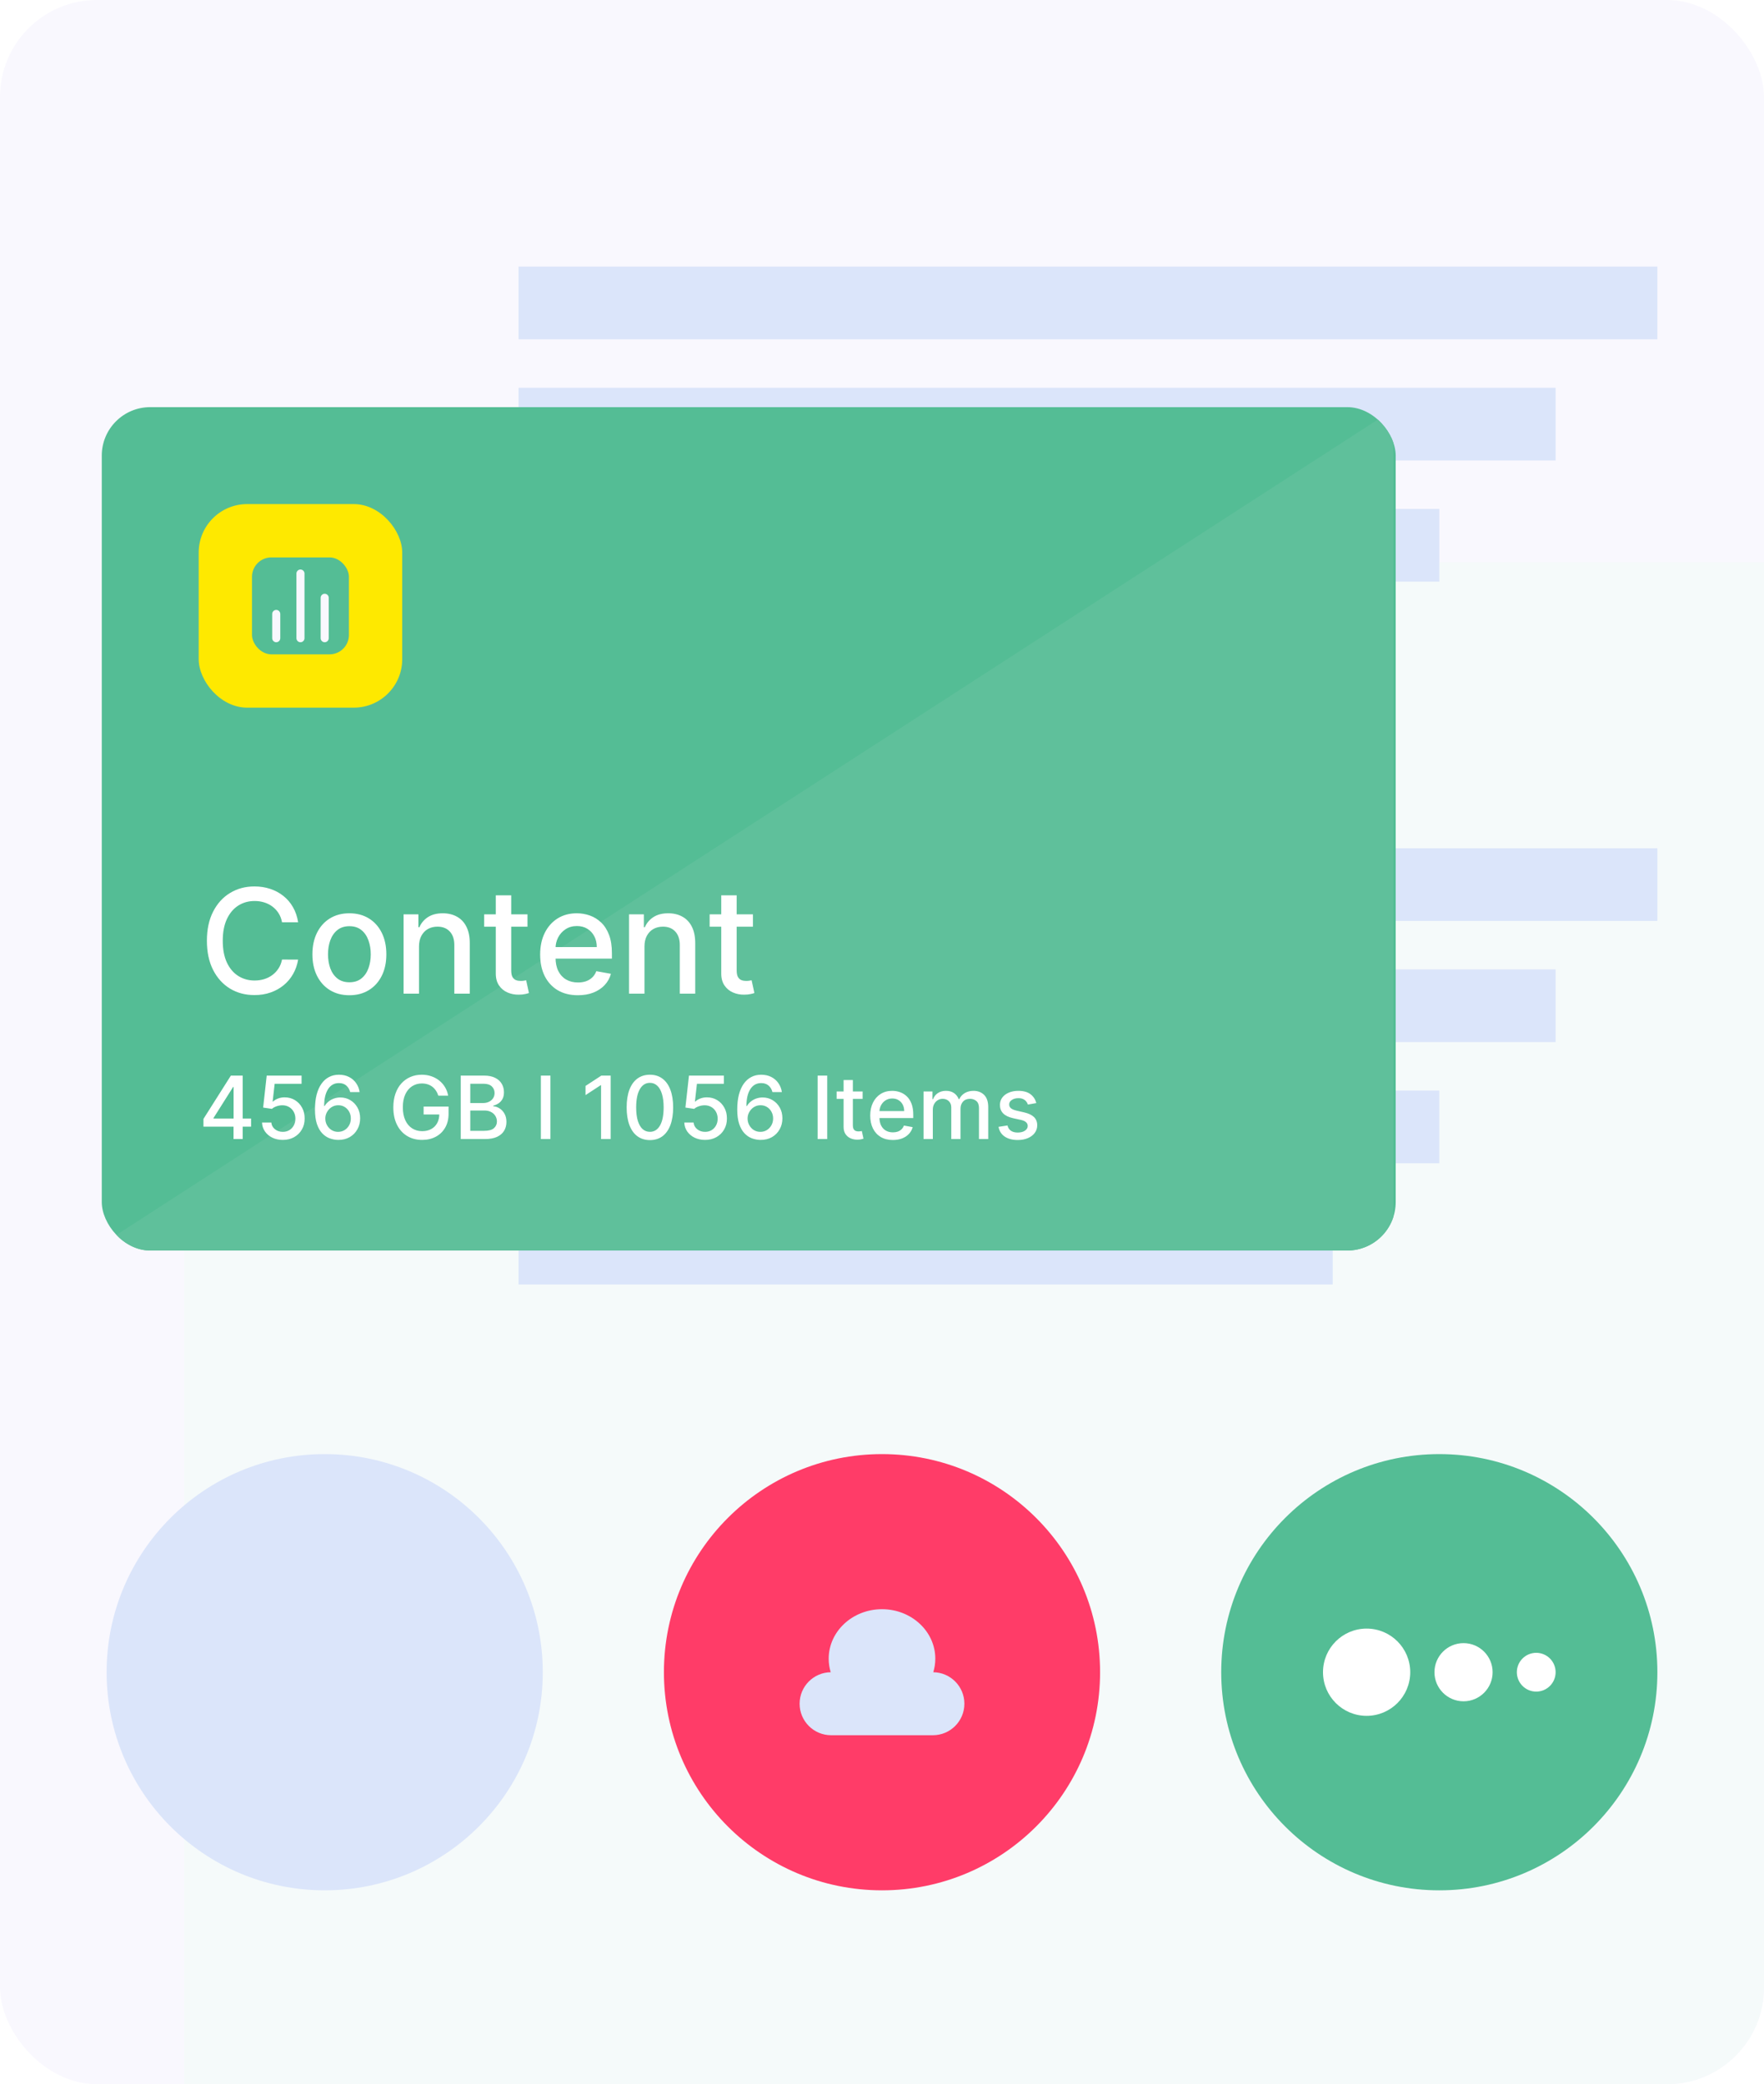
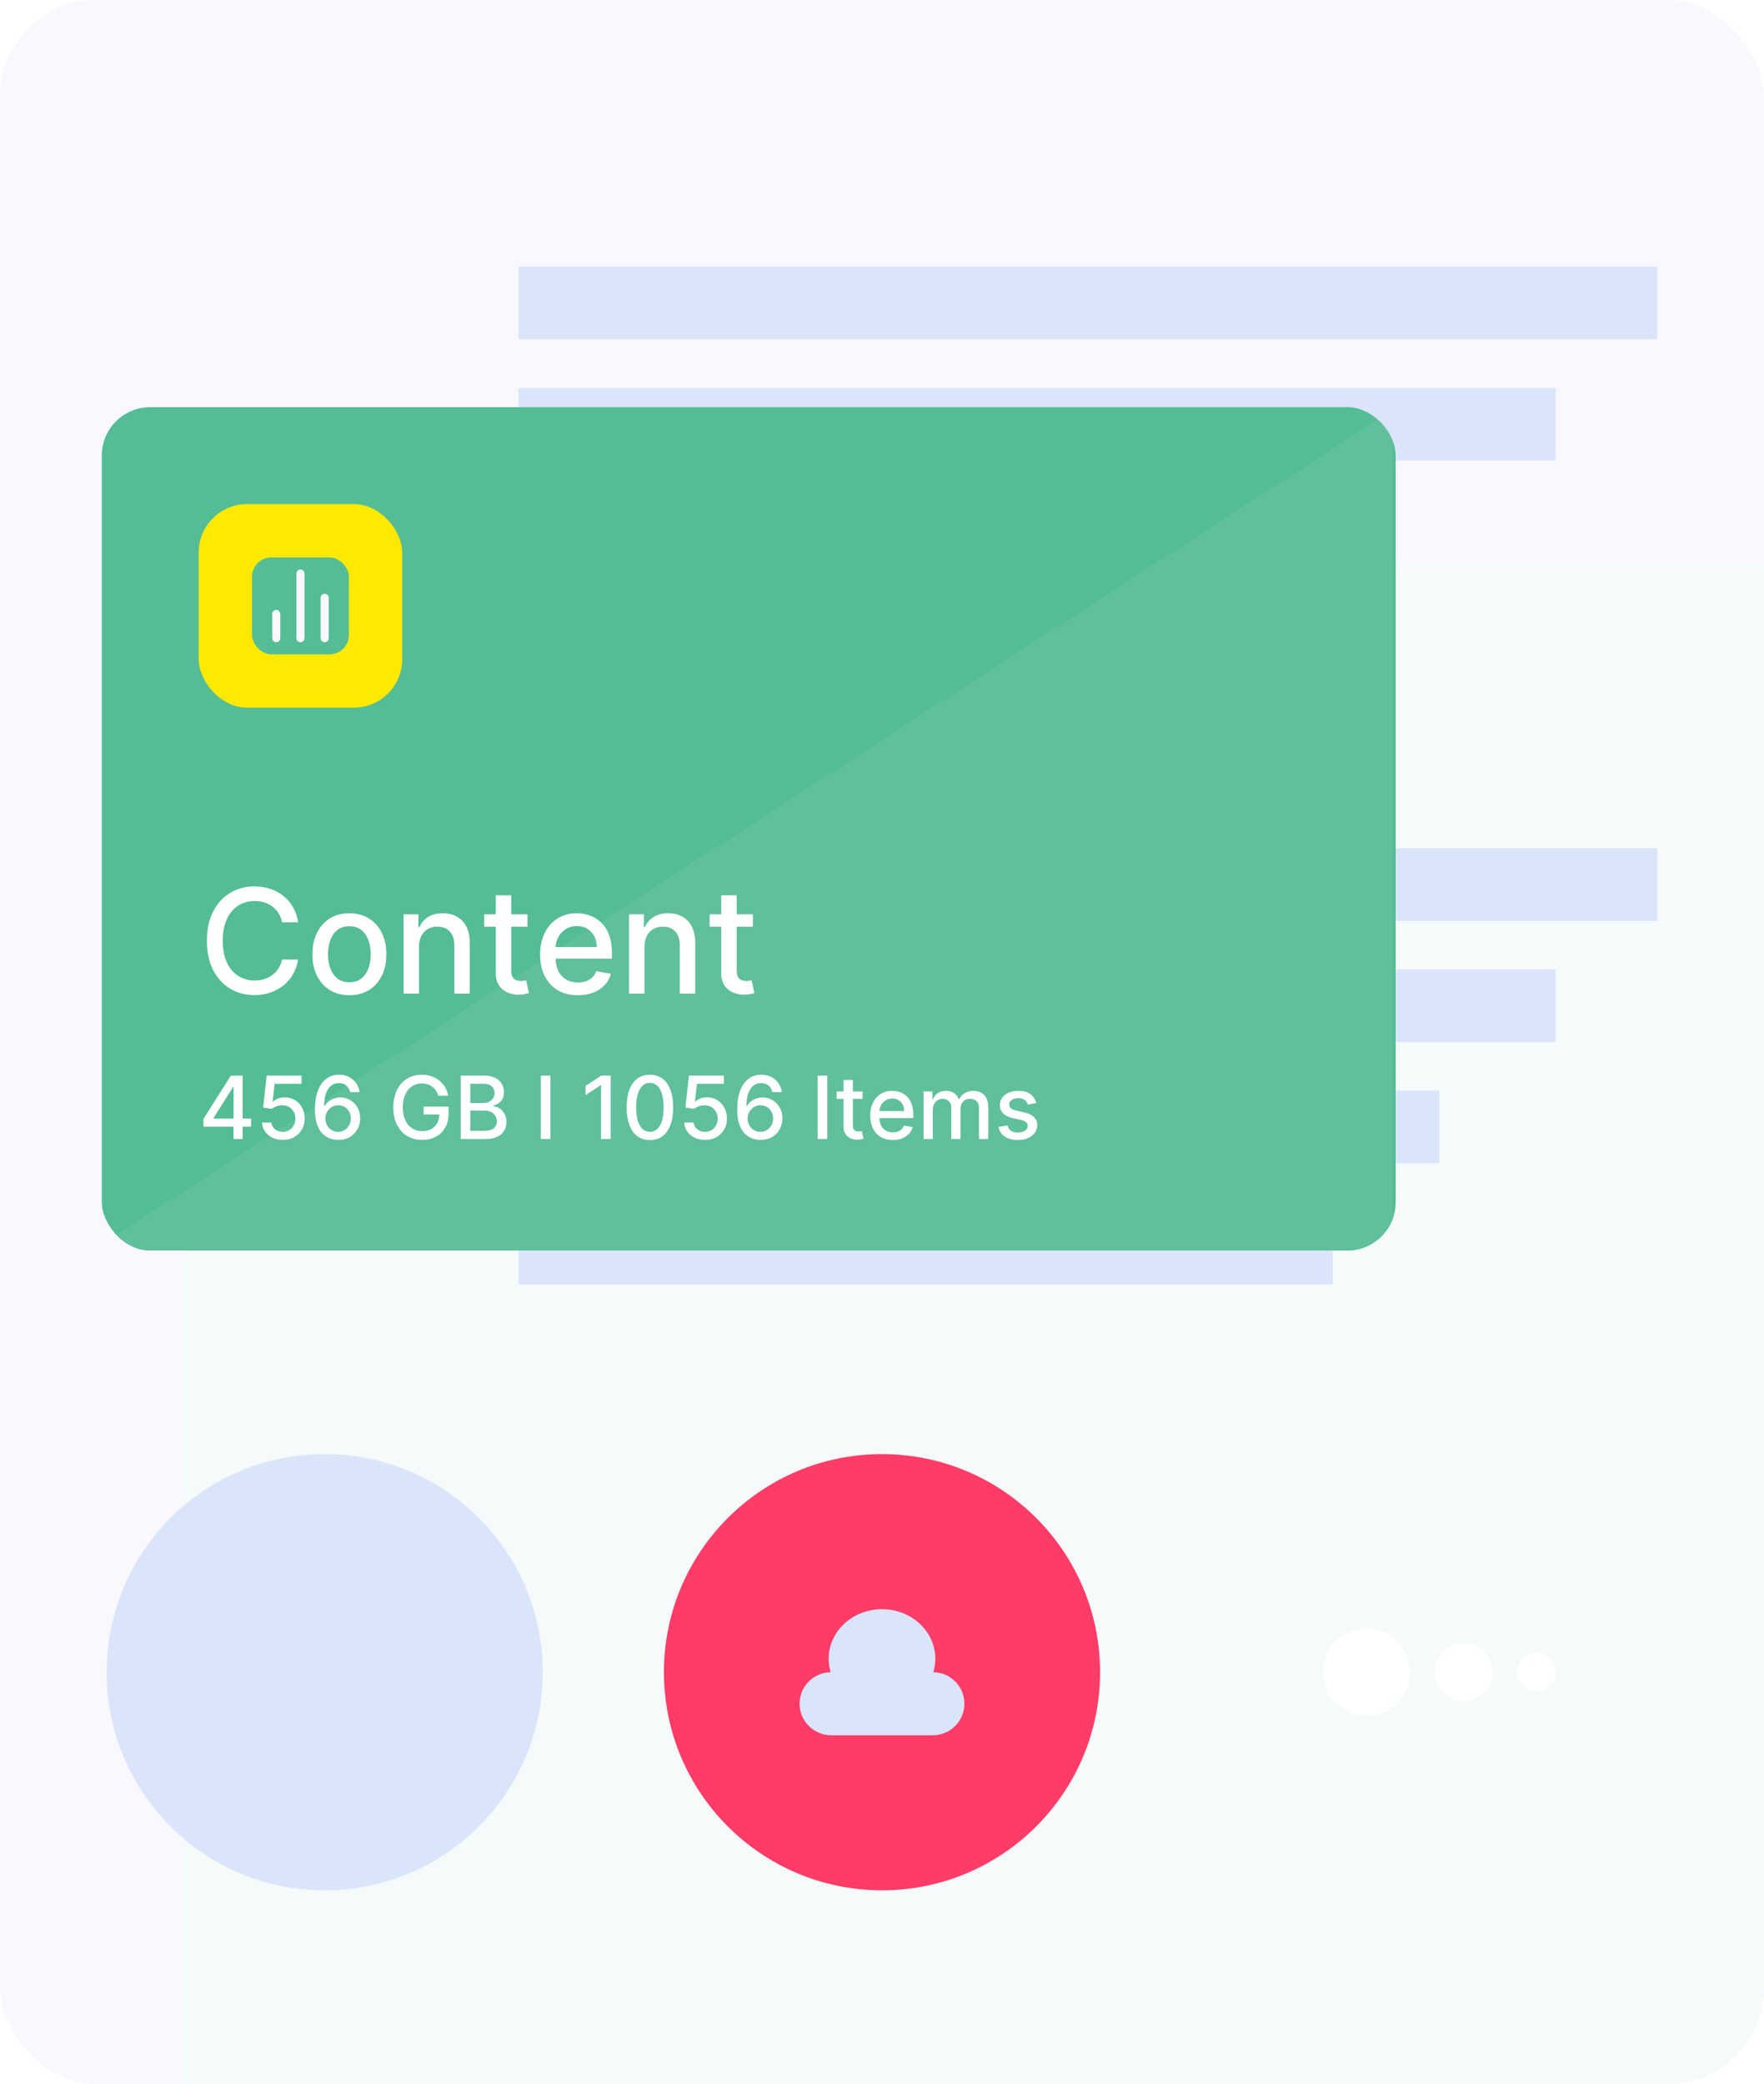
<svg xmlns="http://www.w3.org/2000/svg" width="364" height="430" viewBox="0 0 364 430" fill="none">
  <g clip-path="url(#clip0_1_6114)">
    <rect width="364" height="430" rx="20" fill="#F9F8FE" />
    <rect x="38" y="116" width="326" height="314" fill="#F5FAFA" />
    <rect x="107" y="55" width="235" height="15" fill="#DBE5FA" />
    <rect x="107" y="80" width="214" height="15" fill="#DBE5FA" />
-     <rect x="107" y="105" width="190" height="15" fill="#DBE5FA" />
    <rect x="107" y="130" width="168" height="15" fill="#DBE5FA" />
    <rect x="107" y="175" width="235" height="15" fill="#DBE5FA" />
    <rect x="107" y="200" width="214" height="15" fill="#DBE5FA" />
    <rect x="107" y="225" width="190" height="15" fill="#DBE5FA" />
    <rect x="107" y="250" width="168" height="15" fill="#DBE5FA" />
    <circle cx="67" cy="345" r="45" fill="#DBE5FA" />
    <circle cx="182" cy="345" r="45" fill="#FF3C68" />
    <path d="M182 332C188.075 332 193 336.573 193 342.214C193 343.181 192.851 344.115 192.581 345.002C196.134 345.045 199 347.937 199 351.5C199 355.09 196.09 358 192.5 358H171.5C167.91 358 165 355.09 165 351.5C165 347.938 167.866 345.046 171.418 345.002C171.148 344.116 171 343.181 171 342.214C171 336.573 175.925 332 182 332Z" fill="#DBE5FA" />
-     <circle cx="297" cy="345" r="45" fill="#54BD95" />
    <circle cx="317" cy="345" r="4" fill="white" />
    <circle cx="302" cy="345" r="6" fill="white" />
    <circle cx="282" cy="345" r="9" fill="white" />
    <g filter="url(#filter0_d_1_6114)">
      <g clip-path="url(#clip1_1_6114)">
        <rect x="21" y="70" width="267" height="174" rx="10" fill="#54BD95" />
-         <path d="M287.5 70.5L17.5 245H287.5V70.5Z" fill="#5FC09B" />
+         <path d="M287.5 70.5L17.5 245H287.5Z" fill="#5FC09B" />
        <rect x="41" y="90" width="42" height="42" rx="10" fill="#FEE900" />
        <rect x="52" y="101" width="20" height="20" rx="4" fill="#54BD95" />
        <path d="M67 117.667V109.333" stroke="#F9F8FE" stroke-width="1.667" stroke-linecap="round" stroke-linejoin="round" />
        <path d="M62 117.667V104.333" stroke="#F9F8FE" stroke-width="1.667" stroke-linecap="round" stroke-linejoin="round" />
        <path d="M57 117.667V112.667" stroke="#F9F8FE" stroke-width="1.667" stroke-linecap="round" stroke-linejoin="round" />
        <path d="M61.519 176.277H58.195C58.067 175.567 57.829 174.942 57.481 174.402C57.133 173.862 56.707 173.404 56.202 173.028C55.698 172.651 55.133 172.367 54.508 172.175C53.891 171.984 53.234 171.888 52.538 171.888C51.281 171.888 50.155 172.204 49.16 172.836C48.173 173.468 47.392 174.395 46.817 175.616C46.249 176.838 45.965 178.33 45.965 180.091C45.965 181.866 46.249 183.365 46.817 184.587C47.392 185.808 48.177 186.732 49.171 187.357C50.166 187.982 51.284 188.294 52.527 188.294C53.216 188.294 53.869 188.202 54.487 188.017C55.112 187.825 55.677 187.545 56.181 187.175C56.685 186.806 57.111 186.355 57.459 185.822C57.815 185.283 58.06 184.665 58.195 183.969L61.519 183.979C61.341 185.052 60.996 186.039 60.485 186.941C59.981 187.836 59.331 188.61 58.535 189.263C57.747 189.91 56.845 190.411 55.83 190.766C54.814 191.121 53.706 191.298 52.506 191.298C50.617 191.298 48.933 190.851 47.456 189.956C45.979 189.054 44.814 187.765 43.962 186.089C43.117 184.413 42.694 182.413 42.694 180.091C42.694 177.761 43.12 175.762 43.972 174.093C44.825 172.417 45.989 171.131 47.467 170.237C48.944 169.335 50.624 168.884 52.506 168.884C53.663 168.884 54.743 169.05 55.744 169.384C56.753 169.711 57.658 170.194 58.461 170.833C59.264 171.465 59.928 172.239 60.453 173.156C60.979 174.065 61.334 175.105 61.519 176.277ZM72.095 191.33C70.561 191.33 69.222 190.979 68.078 190.276C66.935 189.572 66.047 188.589 65.415 187.325C64.783 186.06 64.467 184.583 64.467 182.893C64.467 181.195 64.783 179.711 65.415 178.44C66.047 177.168 66.935 176.181 68.078 175.478C69.222 174.775 70.561 174.423 72.095 174.423C73.629 174.423 74.968 174.775 76.111 175.478C77.254 176.181 78.142 177.168 78.774 178.44C79.406 179.711 79.722 181.195 79.722 182.893C79.722 184.583 79.406 186.06 78.774 187.325C78.142 188.589 77.254 189.572 76.111 190.276C74.968 190.979 73.629 191.33 72.095 191.33ZM72.105 188.656C73.1 188.656 73.924 188.393 74.577 187.868C75.23 187.342 75.713 186.643 76.026 185.769C76.345 184.896 76.505 183.933 76.505 182.882C76.505 181.838 76.345 180.879 76.026 180.006C75.713 179.125 75.23 178.418 74.577 177.886C73.924 177.353 73.1 177.087 72.105 177.087C71.104 177.087 70.273 177.353 69.612 177.886C68.959 178.418 68.472 179.125 68.153 180.006C67.84 180.879 67.684 181.838 67.684 182.882C67.684 183.933 67.84 184.896 68.153 185.769C68.472 186.643 68.959 187.342 69.612 187.868C70.273 188.393 71.104 188.656 72.105 188.656ZM86.463 181.284V191H83.278V174.636H86.336V177.3H86.538C86.914 176.433 87.504 175.737 88.306 175.212C89.116 174.686 90.135 174.423 91.364 174.423C92.479 174.423 93.456 174.658 94.294 175.126C95.132 175.588 95.782 176.277 96.243 177.193C96.705 178.109 96.936 179.242 96.936 180.592V191H93.75V180.975C93.75 179.789 93.441 178.862 92.823 178.195C92.206 177.52 91.357 177.183 90.277 177.183C89.539 177.183 88.882 177.342 88.306 177.662C87.738 177.982 87.287 178.45 86.954 179.068C86.627 179.679 86.463 180.418 86.463 181.284ZM108.846 174.636V177.193H99.908V174.636H108.846ZM102.305 170.716H105.49V186.195C105.49 186.813 105.583 187.278 105.767 187.591C105.952 187.896 106.19 188.106 106.481 188.219C106.779 188.326 107.103 188.379 107.451 188.379C107.706 188.379 107.93 188.362 108.122 188.326C108.314 188.29 108.463 188.262 108.569 188.241L109.145 190.872C108.96 190.943 108.697 191.014 108.356 191.085C108.015 191.163 107.589 191.206 107.078 191.213C106.24 191.227 105.458 191.078 104.734 190.766C104.01 190.453 103.424 189.97 102.976 189.317C102.529 188.663 102.305 187.843 102.305 186.856V170.716ZM119.247 191.33C117.634 191.33 116.246 190.986 115.081 190.297C113.923 189.601 113.029 188.624 112.396 187.367C111.771 186.103 111.459 184.622 111.459 182.925C111.459 181.249 111.771 179.771 112.396 178.493C113.029 177.214 113.909 176.217 115.039 175.499C116.175 174.782 117.503 174.423 119.023 174.423C119.946 174.423 120.841 174.576 121.708 174.881C122.574 175.187 123.352 175.666 124.041 176.32C124.73 176.973 125.273 177.822 125.671 178.866C126.068 179.903 126.267 181.163 126.267 182.648V183.777H113.259V181.391H123.146C123.146 180.553 122.975 179.81 122.634 179.164C122.294 178.511 121.814 177.996 121.196 177.619C120.585 177.243 119.868 177.055 119.044 177.055C118.149 177.055 117.368 177.275 116.7 177.715C116.04 178.148 115.529 178.717 115.166 179.42C114.811 180.116 114.634 180.872 114.634 181.689V183.553C114.634 184.647 114.825 185.577 115.209 186.344C115.6 187.112 116.143 187.697 116.839 188.102C117.535 188.5 118.348 188.699 119.279 188.699C119.882 188.699 120.433 188.614 120.93 188.443C121.427 188.266 121.857 188.003 122.219 187.655C122.581 187.307 122.858 186.877 123.05 186.366L126.065 186.909C125.823 187.797 125.39 188.575 124.765 189.242C124.147 189.903 123.369 190.418 122.432 190.787C121.502 191.149 120.44 191.33 119.247 191.33ZM132.987 181.284V191H129.801V174.636H132.859V177.3H133.061C133.438 176.433 134.027 175.737 134.83 175.212C135.64 174.686 136.659 174.423 137.887 174.423C139.002 174.423 139.979 174.658 140.817 175.126C141.655 175.588 142.305 176.277 142.767 177.193C143.228 178.109 143.459 179.242 143.459 180.592V191H140.274V180.975C140.274 179.789 139.965 178.862 139.347 178.195C138.729 177.52 137.88 177.183 136.801 177.183C136.062 177.183 135.405 177.342 134.83 177.662C134.262 177.982 133.811 178.45 133.477 179.068C133.15 179.679 132.987 180.418 132.987 181.284ZM155.37 174.636V177.193H146.431V174.636H155.37ZM148.828 170.716H152.014V186.195C152.014 186.813 152.106 187.278 152.291 187.591C152.475 187.896 152.713 188.106 153.005 188.219C153.303 188.326 153.626 188.379 153.974 188.379C154.23 188.379 154.453 188.362 154.645 188.326C154.837 188.29 154.986 188.262 155.093 188.241L155.668 190.872C155.483 190.943 155.221 191.014 154.88 191.085C154.539 191.163 154.113 191.206 153.601 191.213C152.763 191.227 151.982 191.078 151.257 190.766C150.533 190.453 149.947 189.97 149.5 189.317C149.052 188.663 148.828 187.843 148.828 186.856V170.716Z" fill="white" />
        <path d="M41.984 218.443V216.845L47.641 207.909H48.901V210.261H48.102L44.055 216.666V216.768H51.809V218.443H41.984ZM48.191 221V217.957L48.204 217.229V207.909H50.077V221H48.191ZM58.358 221.179C57.556 221.179 56.836 221.026 56.197 220.719C55.562 220.408 55.055 219.982 54.676 219.44C54.297 218.899 54.094 218.281 54.069 217.587H55.986C56.033 218.149 56.282 218.612 56.734 218.974C57.186 219.336 57.727 219.517 58.358 219.517C58.86 219.517 59.306 219.402 59.694 219.172C60.086 218.938 60.392 218.616 60.614 218.207C60.84 217.798 60.953 217.331 60.953 216.807C60.953 216.274 60.838 215.799 60.608 215.381C60.377 214.964 60.06 214.636 59.655 214.397C59.255 214.158 58.794 214.037 58.275 214.033C57.878 214.033 57.48 214.101 57.079 214.237C56.679 214.374 56.355 214.553 56.108 214.774L54.299 214.506L55.034 207.909H62.231V209.603H56.676L56.261 213.266H56.338C56.593 213.018 56.932 212.812 57.354 212.646C57.78 212.479 58.236 212.396 58.722 212.396C59.519 212.396 60.228 212.586 60.85 212.965C61.477 213.344 61.969 213.862 62.327 214.518C62.689 215.17 62.868 215.92 62.864 216.768C62.868 217.616 62.676 218.373 62.289 219.038C61.905 219.702 61.373 220.227 60.691 220.61C60.013 220.989 59.235 221.179 58.358 221.179ZM69.769 221.179C69.185 221.17 68.61 221.064 68.043 220.859C67.481 220.655 66.969 220.314 66.509 219.837C66.049 219.359 65.68 218.718 65.403 217.913C65.13 217.107 64.994 216.102 64.994 214.896C64.994 213.754 65.107 212.739 65.333 211.853C65.563 210.967 65.893 210.219 66.324 209.609C66.754 208.996 67.274 208.529 67.883 208.21C68.493 207.89 69.177 207.73 69.935 207.73C70.715 207.73 71.407 207.884 72.013 208.19C72.618 208.497 73.108 208.921 73.483 209.462C73.862 210.004 74.103 210.619 74.205 211.31H72.255C72.123 210.764 71.861 210.319 71.469 209.974C71.077 209.629 70.566 209.456 69.935 209.456C68.976 209.456 68.228 209.874 67.692 210.709C67.159 211.544 66.89 212.705 66.886 214.192H66.982C67.208 213.822 67.485 213.506 67.813 213.246C68.145 212.982 68.516 212.78 68.925 212.639C69.339 212.494 69.773 212.422 70.229 212.422C70.988 212.422 71.674 212.607 72.287 212.978C72.905 213.344 73.397 213.852 73.764 214.499C74.13 215.147 74.314 215.888 74.314 216.724C74.314 217.559 74.124 218.315 73.745 218.993C73.37 219.67 72.841 220.207 72.16 220.604C71.478 220.996 70.681 221.188 69.769 221.179ZM69.763 219.517C70.265 219.517 70.715 219.393 71.111 219.146C71.508 218.899 71.821 218.567 72.051 218.149C72.281 217.732 72.396 217.265 72.396 216.749C72.396 216.246 72.283 215.788 72.057 215.375C71.836 214.962 71.529 214.634 71.137 214.391C70.749 214.148 70.306 214.026 69.807 214.026C69.428 214.026 69.076 214.099 68.753 214.244C68.433 214.388 68.152 214.589 67.909 214.844C67.666 215.1 67.474 215.394 67.334 215.727C67.197 216.055 67.129 216.402 67.129 216.768C67.129 217.259 67.242 217.712 67.468 218.13C67.698 218.548 68.011 218.884 68.407 219.14C68.808 219.391 69.26 219.517 69.763 219.517ZM90.444 212.045C90.32 211.657 90.154 211.31 89.945 211.003C89.741 210.692 89.496 210.428 89.21 210.21C88.925 209.989 88.599 209.82 88.232 209.705C87.87 209.59 87.472 209.533 87.037 209.533C86.3 209.533 85.635 209.722 85.043 210.102C84.451 210.481 83.982 211.037 83.636 211.77C83.296 212.499 83.125 213.391 83.125 214.448C83.125 215.509 83.298 216.406 83.643 217.139C83.988 217.872 84.461 218.428 85.062 218.808C85.663 219.187 86.347 219.376 87.114 219.376C87.826 219.376 88.445 219.232 88.974 218.942C89.507 218.652 89.918 218.243 90.208 217.714C90.502 217.182 90.649 216.555 90.649 215.835L91.16 215.931H87.414V214.301H92.56V215.79C92.56 216.89 92.326 217.844 91.857 218.654C91.392 219.46 90.749 220.082 89.926 220.521C89.108 220.96 88.171 221.179 87.114 221.179C85.929 221.179 84.889 220.906 83.995 220.361C83.104 219.815 82.409 219.042 81.911 218.04C81.412 217.035 81.163 215.842 81.163 214.461C81.163 213.417 81.308 212.479 81.597 211.648C81.887 210.817 82.294 210.112 82.818 209.533C83.347 208.949 83.967 208.504 84.678 208.197C85.394 207.886 86.176 207.73 87.024 207.73C87.732 207.73 88.39 207.835 88.999 208.043C89.613 208.252 90.159 208.548 90.636 208.932C91.117 209.315 91.516 209.771 91.831 210.3C92.147 210.824 92.36 211.406 92.47 212.045H90.444ZM95.067 221V207.909H99.861C100.79 207.909 101.559 208.062 102.169 208.369C102.778 208.672 103.234 209.083 103.537 209.603C103.839 210.119 103.99 210.7 103.99 211.348C103.99 211.893 103.89 212.354 103.69 212.729C103.49 213.099 103.221 213.398 102.885 213.624C102.552 213.845 102.186 214.007 101.785 214.109V214.237C102.22 214.259 102.644 214.399 103.057 214.659C103.475 214.915 103.82 215.279 104.093 215.752C104.365 216.225 104.502 216.8 104.502 217.478C104.502 218.147 104.344 218.748 104.029 219.281C103.718 219.809 103.236 220.229 102.584 220.54C101.932 220.847 101.099 221 100.085 221H95.067ZM97.042 219.306H99.893C100.839 219.306 101.517 219.123 101.926 218.756C102.335 218.39 102.539 217.932 102.539 217.382C102.539 216.969 102.435 216.589 102.226 216.244C102.017 215.899 101.719 215.624 101.331 215.42C100.948 215.215 100.492 215.113 99.963 215.113H97.042V219.306ZM97.042 213.572H99.689C100.132 213.572 100.53 213.487 100.884 213.317C101.242 213.146 101.525 212.908 101.734 212.601C101.947 212.29 102.054 211.923 102.054 211.501C102.054 210.96 101.864 210.506 101.485 210.14C101.105 209.773 100.524 209.59 99.74 209.59H97.042V213.572ZM113.583 207.909V221H111.608V207.909H113.583ZM126.011 207.909V221H124.029V209.891H123.953L120.821 211.936V210.044L124.087 207.909H126.011ZM134.11 221.217C133.1 221.213 132.237 220.947 131.521 220.418C130.805 219.89 130.257 219.121 129.878 218.111C129.499 217.101 129.309 215.884 129.309 214.461C129.309 213.042 129.499 211.83 129.878 210.824C130.262 209.818 130.811 209.051 131.527 208.523C132.248 207.994 133.108 207.73 134.11 207.73C135.111 207.73 135.97 207.996 136.686 208.529C137.402 209.058 137.949 209.825 138.328 210.83C138.712 211.832 138.904 213.042 138.904 214.461C138.904 215.888 138.714 217.107 138.335 218.117C137.956 219.123 137.408 219.892 136.692 220.425C135.976 220.953 135.115 221.217 134.11 221.217ZM134.11 219.511C134.996 219.511 135.689 219.078 136.187 218.213C136.69 217.348 136.941 216.097 136.941 214.461C136.941 213.374 136.826 212.456 136.596 211.706C136.37 210.952 136.044 210.381 135.618 209.993C135.196 209.601 134.694 209.405 134.11 209.405C133.228 209.405 132.535 209.839 132.032 210.709C131.529 211.578 131.276 212.829 131.272 214.461C131.272 215.552 131.385 216.474 131.61 217.229C131.841 217.979 132.167 218.548 132.588 218.935C133.01 219.319 133.517 219.511 134.11 219.511ZM145.492 221.179C144.691 221.179 143.971 221.026 143.332 220.719C142.697 220.408 142.19 219.982 141.811 219.44C141.431 218.899 141.229 218.281 141.203 217.587H143.121C143.168 218.149 143.417 218.612 143.869 218.974C144.32 219.336 144.862 219.517 145.492 219.517C145.995 219.517 146.441 219.402 146.828 219.172C147.22 218.938 147.527 218.616 147.749 218.207C147.975 217.798 148.088 217.331 148.088 216.807C148.088 216.274 147.972 215.799 147.742 215.381C147.512 214.964 147.195 214.636 146.79 214.397C146.389 214.158 145.929 214.037 145.409 214.033C145.013 214.033 144.615 214.101 144.214 214.237C143.813 214.374 143.49 214.553 143.242 214.774L141.433 214.506L142.169 207.909H149.366V209.603H143.811L143.396 213.266H143.472C143.728 213.018 144.067 212.812 144.489 212.646C144.915 212.479 145.371 212.396 145.857 212.396C146.654 212.396 147.363 212.586 147.985 212.965C148.612 213.344 149.104 213.862 149.462 214.518C149.824 215.17 150.003 215.92 149.999 216.768C150.003 217.616 149.811 218.373 149.423 219.038C149.04 219.702 148.507 220.227 147.825 220.61C147.148 220.989 146.37 221.179 145.492 221.179ZM156.904 221.179C156.32 221.17 155.745 221.064 155.178 220.859C154.615 220.655 154.104 220.314 153.644 219.837C153.184 219.359 152.815 218.718 152.538 217.913C152.265 217.107 152.129 216.102 152.129 214.896C152.129 213.754 152.242 212.739 152.468 211.853C152.698 210.967 153.028 210.219 153.458 209.609C153.889 208.996 154.409 208.529 155.018 208.21C155.627 207.89 156.311 207.73 157.07 207.73C157.85 207.73 158.542 207.884 159.147 208.19C159.752 208.497 160.243 208.921 160.618 209.462C160.997 210.004 161.238 210.619 161.34 211.31H159.39C159.258 210.764 158.996 210.319 158.604 209.974C158.212 209.629 157.701 209.456 157.07 209.456C156.111 209.456 155.363 209.874 154.826 210.709C154.294 211.544 154.025 212.705 154.021 214.192H154.117C154.343 213.822 154.62 213.506 154.948 213.246C155.28 212.982 155.651 212.78 156.06 212.639C156.473 212.494 156.908 212.422 157.364 212.422C158.123 212.422 158.809 212.607 159.422 212.978C160.04 213.344 160.532 213.852 160.899 214.499C161.265 215.147 161.449 215.888 161.449 216.724C161.449 217.559 161.259 218.315 160.88 218.993C160.505 219.67 159.976 220.207 159.294 220.604C158.613 220.996 157.816 221.188 156.904 221.179ZM156.897 219.517C157.4 219.517 157.85 219.393 158.246 219.146C158.642 218.899 158.956 218.567 159.186 218.149C159.416 217.732 159.531 217.265 159.531 216.749C159.531 216.246 159.418 215.788 159.192 215.375C158.971 214.962 158.664 214.634 158.272 214.391C157.884 214.148 157.441 214.026 156.942 214.026C156.563 214.026 156.211 214.099 155.887 214.244C155.568 214.388 155.287 214.589 155.044 214.844C154.801 215.1 154.609 215.394 154.468 215.727C154.332 216.055 154.264 216.402 154.264 216.768C154.264 217.259 154.377 217.712 154.603 218.13C154.833 218.548 155.146 218.884 155.542 219.14C155.943 219.391 156.395 219.517 156.897 219.517ZM170.695 207.909V221H168.719V207.909H170.695ZM178.001 211.182V212.716H172.638V211.182H178.001ZM174.076 208.83H175.987V218.117C175.987 218.488 176.043 218.767 176.153 218.955C176.264 219.138 176.407 219.263 176.582 219.332C176.761 219.396 176.955 219.428 177.163 219.428C177.317 219.428 177.451 219.417 177.566 219.396C177.681 219.374 177.771 219.357 177.835 219.344L178.18 220.923C178.069 220.966 177.911 221.009 177.707 221.051C177.502 221.098 177.246 221.124 176.94 221.128C176.437 221.136 175.968 221.047 175.533 220.859C175.099 220.672 174.747 220.382 174.479 219.99C174.21 219.598 174.076 219.106 174.076 218.513V208.83ZM184.241 221.198C183.274 221.198 182.441 220.991 181.742 220.578C181.047 220.161 180.51 219.575 180.131 218.82C179.756 218.062 179.568 217.173 179.568 216.155C179.568 215.149 179.756 214.263 180.131 213.496C180.51 212.729 181.039 212.13 181.716 211.7C182.398 211.269 183.195 211.054 184.107 211.054C184.661 211.054 185.198 211.146 185.718 211.329C186.237 211.512 186.704 211.8 187.117 212.192C187.531 212.584 187.857 213.093 188.095 213.719C188.334 214.342 188.453 215.098 188.453 215.989V216.666H180.649V215.234H186.58C186.58 214.732 186.478 214.286 186.274 213.898C186.069 213.506 185.781 213.197 185.411 212.972C185.044 212.746 184.614 212.633 184.119 212.633C183.583 212.633 183.114 212.765 182.713 213.029C182.317 213.289 182.01 213.63 181.793 214.052C181.58 214.469 181.473 214.923 181.473 215.413V216.532C181.473 217.188 181.588 217.746 181.818 218.207C182.053 218.667 182.379 219.018 182.796 219.261C183.214 219.5 183.702 219.619 184.26 219.619C184.622 219.619 184.953 219.568 185.251 219.466C185.549 219.359 185.807 219.202 186.024 218.993C186.242 218.784 186.408 218.526 186.523 218.219L188.332 218.545C188.187 219.078 187.927 219.545 187.552 219.945C187.181 220.342 186.715 220.651 186.152 220.872C185.594 221.089 184.957 221.198 184.241 221.198ZM190.574 221V211.182H192.408V212.78H192.53C192.734 212.239 193.069 211.817 193.533 211.514C193.998 211.207 194.554 211.054 195.202 211.054C195.858 211.054 196.408 211.207 196.851 211.514C197.298 211.821 197.629 212.243 197.842 212.78H197.944C198.178 212.256 198.551 211.838 199.062 211.527C199.574 211.212 200.183 211.054 200.891 211.054C201.781 211.054 202.508 211.333 203.07 211.891C203.637 212.45 203.92 213.291 203.92 214.416V221H202.009V214.595C202.009 213.93 201.828 213.449 201.466 213.151C201.104 212.852 200.671 212.703 200.168 212.703C199.546 212.703 199.062 212.895 198.717 213.278C198.372 213.658 198.2 214.146 198.2 214.742V221H196.295V214.474C196.295 213.941 196.129 213.513 195.796 213.189C195.464 212.865 195.031 212.703 194.499 212.703C194.136 212.703 193.802 212.799 193.495 212.991C193.192 213.178 192.947 213.44 192.76 213.777C192.577 214.114 192.485 214.504 192.485 214.947V221H190.574ZM213.839 213.579L212.107 213.886C212.035 213.664 211.92 213.453 211.762 213.253C211.608 213.053 211.4 212.888 211.135 212.761C210.871 212.633 210.541 212.569 210.145 212.569C209.604 212.569 209.152 212.69 208.79 212.933C208.427 213.172 208.246 213.481 208.246 213.86C208.246 214.188 208.368 214.452 208.611 214.653C208.854 214.853 209.246 215.017 209.787 215.145L211.346 215.503C212.25 215.712 212.923 216.033 213.366 216.468C213.809 216.903 214.031 217.467 214.031 218.162C214.031 218.75 213.861 219.274 213.52 219.734C213.183 220.19 212.712 220.548 212.107 220.808C211.506 221.068 210.809 221.198 210.017 221.198C208.917 221.198 208.02 220.964 207.326 220.495C206.631 220.022 206.205 219.351 206.047 218.482L207.895 218.2C208.01 218.682 208.246 219.046 208.604 219.293C208.962 219.536 209.429 219.658 210.004 219.658C210.631 219.658 211.131 219.528 211.506 219.268C211.881 219.004 212.069 218.682 212.069 218.303C212.069 217.996 211.954 217.738 211.724 217.529C211.498 217.32 211.15 217.163 210.682 217.056L209.02 216.692C208.104 216.483 207.426 216.151 206.987 215.695C206.552 215.239 206.335 214.661 206.335 213.962C206.335 213.383 206.497 212.876 206.821 212.441C207.145 212.006 207.592 211.668 208.163 211.425C208.734 211.178 209.388 211.054 210.126 211.054C211.187 211.054 212.022 211.284 212.631 211.744C213.241 212.2 213.643 212.812 213.839 213.579Z" fill="white" />
      </g>
    </g>
  </g>
  <defs>
    <filter id="filter0_d_1_6114" x="-23" y="40" width="355" height="262" filterUnits="userSpaceOnUse" color-interpolation-filters="sRGB">
      <feFlood flood-opacity="0" result="BackgroundImageFix" />
      <feColorMatrix in="SourceAlpha" type="matrix" values="0 0 0 0 0 0 0 0 0 0 0 0 0 0 0 0 0 0 127 0" result="hardAlpha" />
      <feOffset dy="14" />
      <feGaussianBlur stdDeviation="22" />
      <feComposite in2="hardAlpha" operator="out" />
      <feColorMatrix type="matrix" values="0 0 0 0 0 0 0 0 0 0 0 0 0 0 0 0 0 0 0.15 0" />
      <feBlend mode="normal" in2="BackgroundImageFix" result="effect1_dropShadow_1_6114" />
      <feBlend mode="normal" in="SourceGraphic" in2="effect1_dropShadow_1_6114" result="shape" />
    </filter>
    <clipPath id="clip0_1_6114">
      <rect width="364" height="430" rx="20" fill="white" />
    </clipPath>
    <clipPath id="clip1_1_6114">
      <rect x="21" y="70" width="267" height="174" rx="10" fill="white" />
    </clipPath>
  </defs>
</svg>